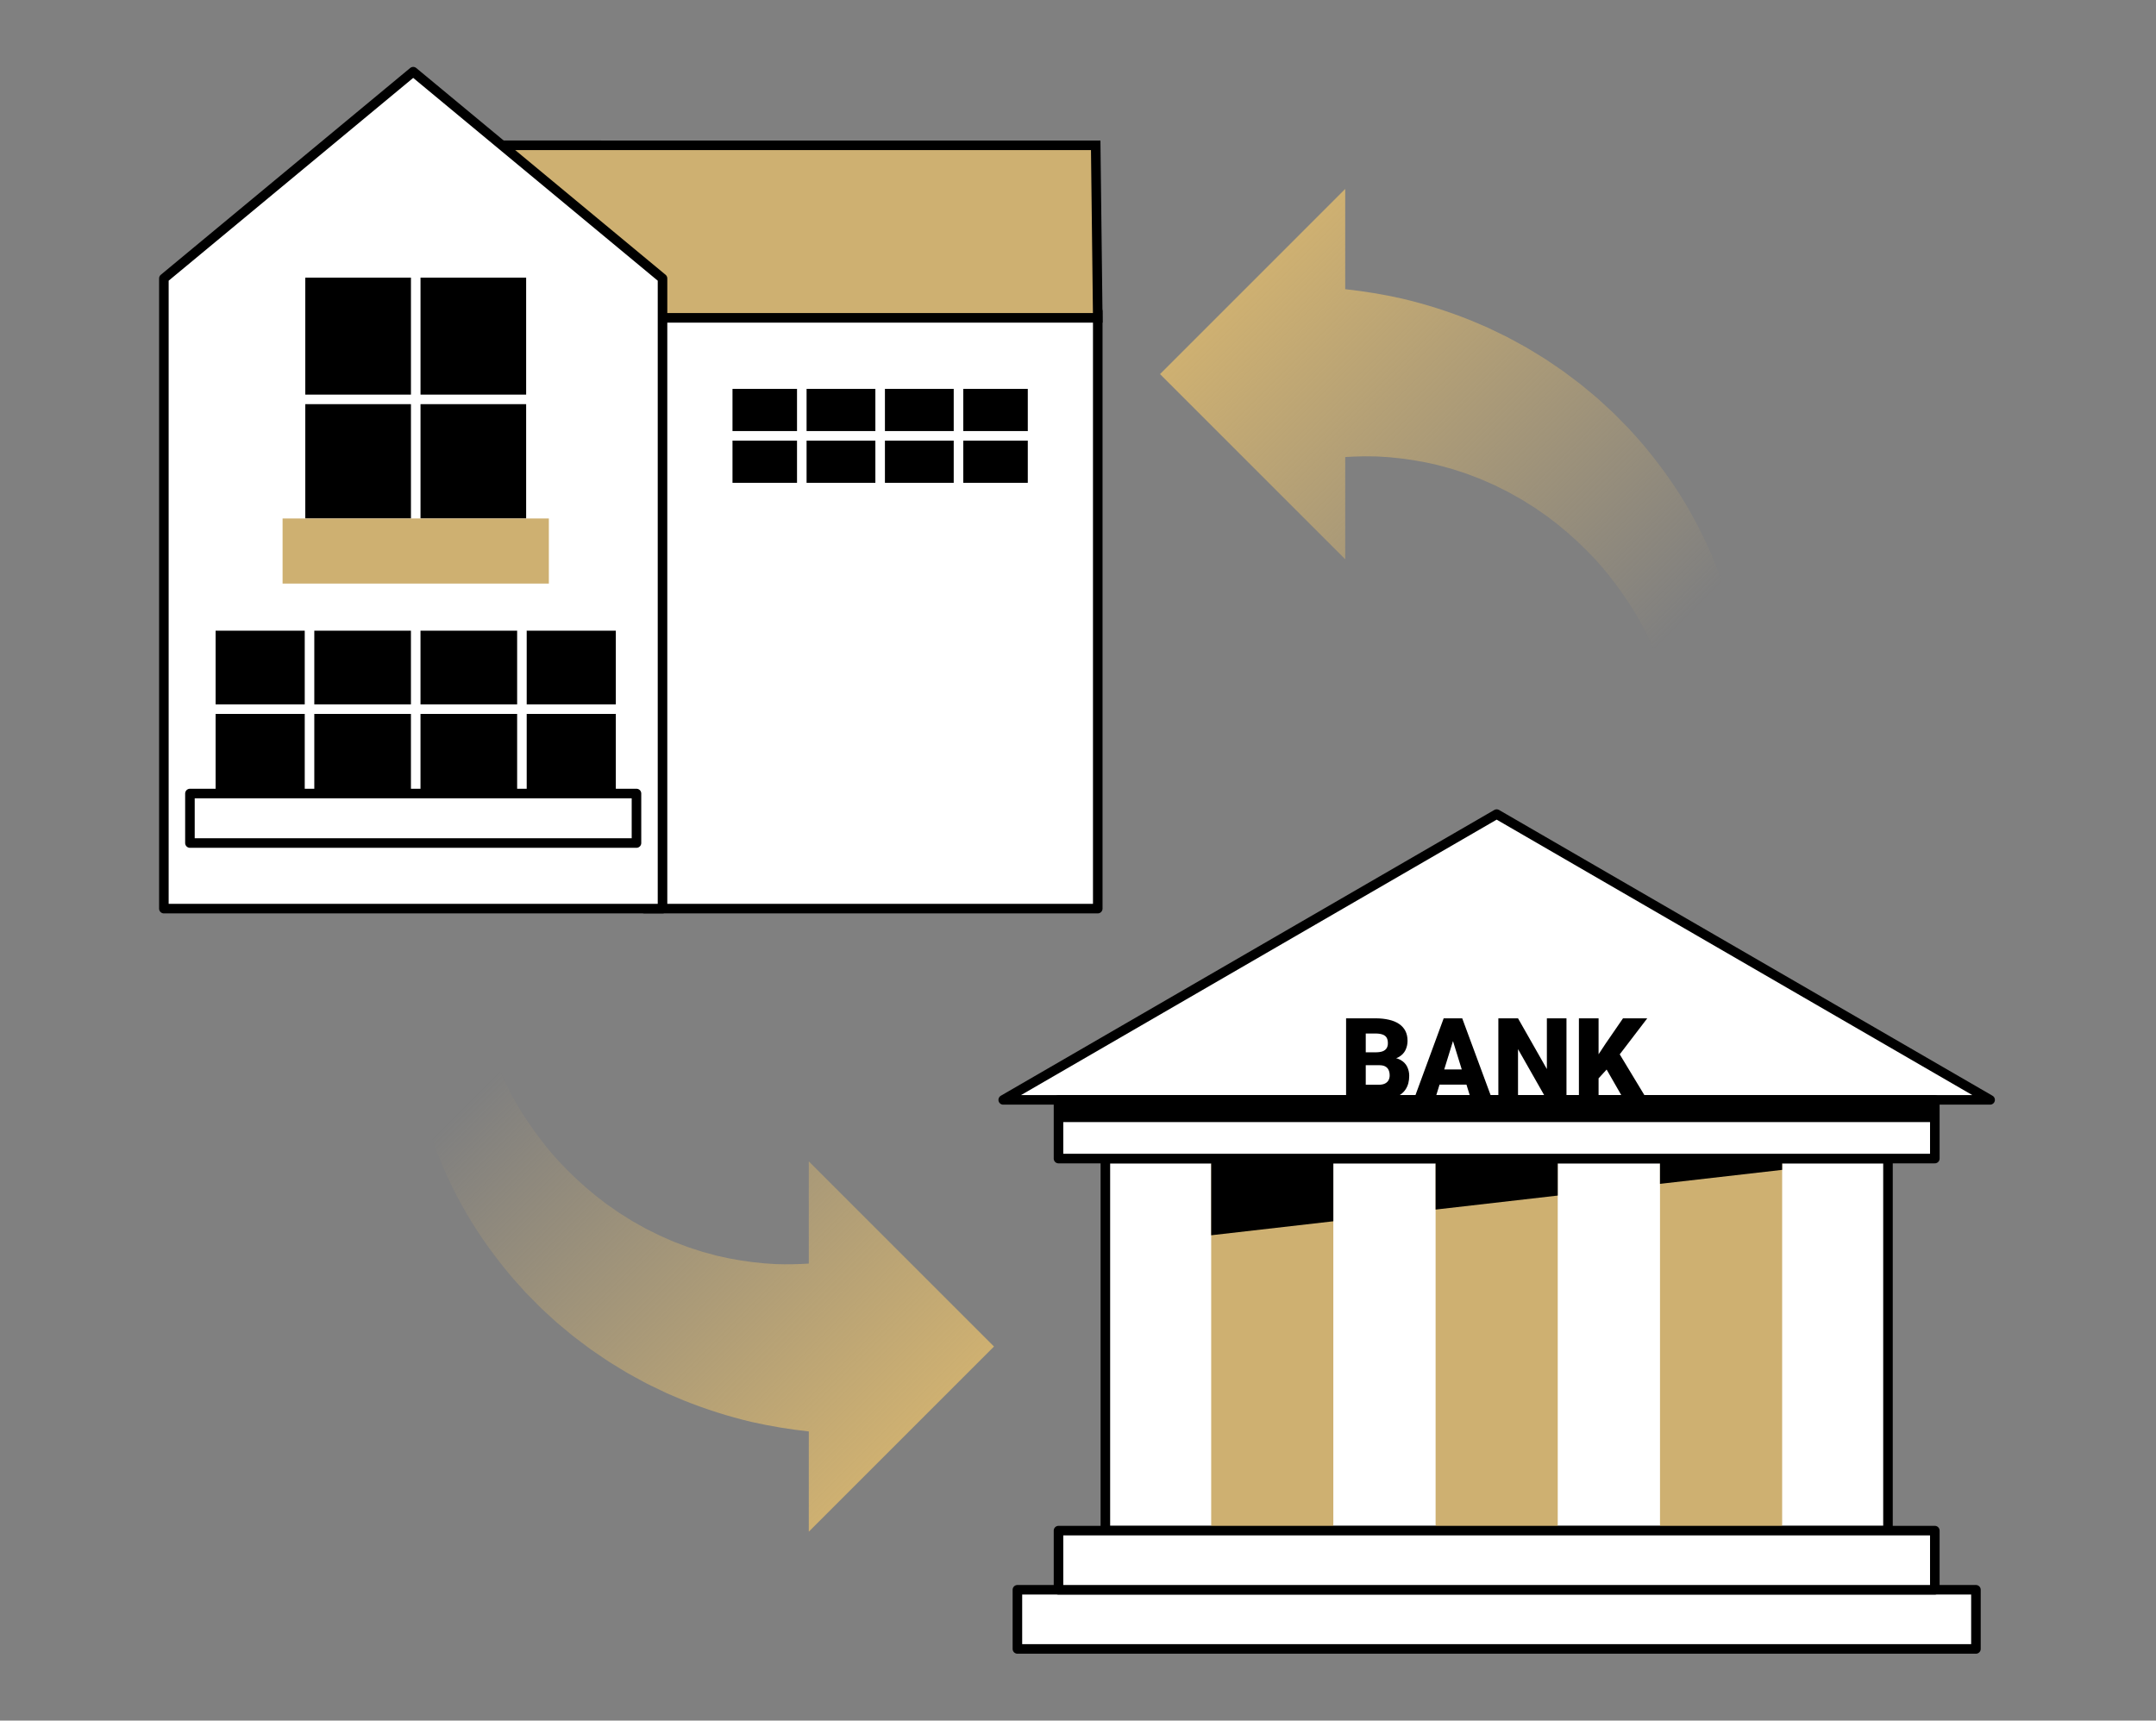
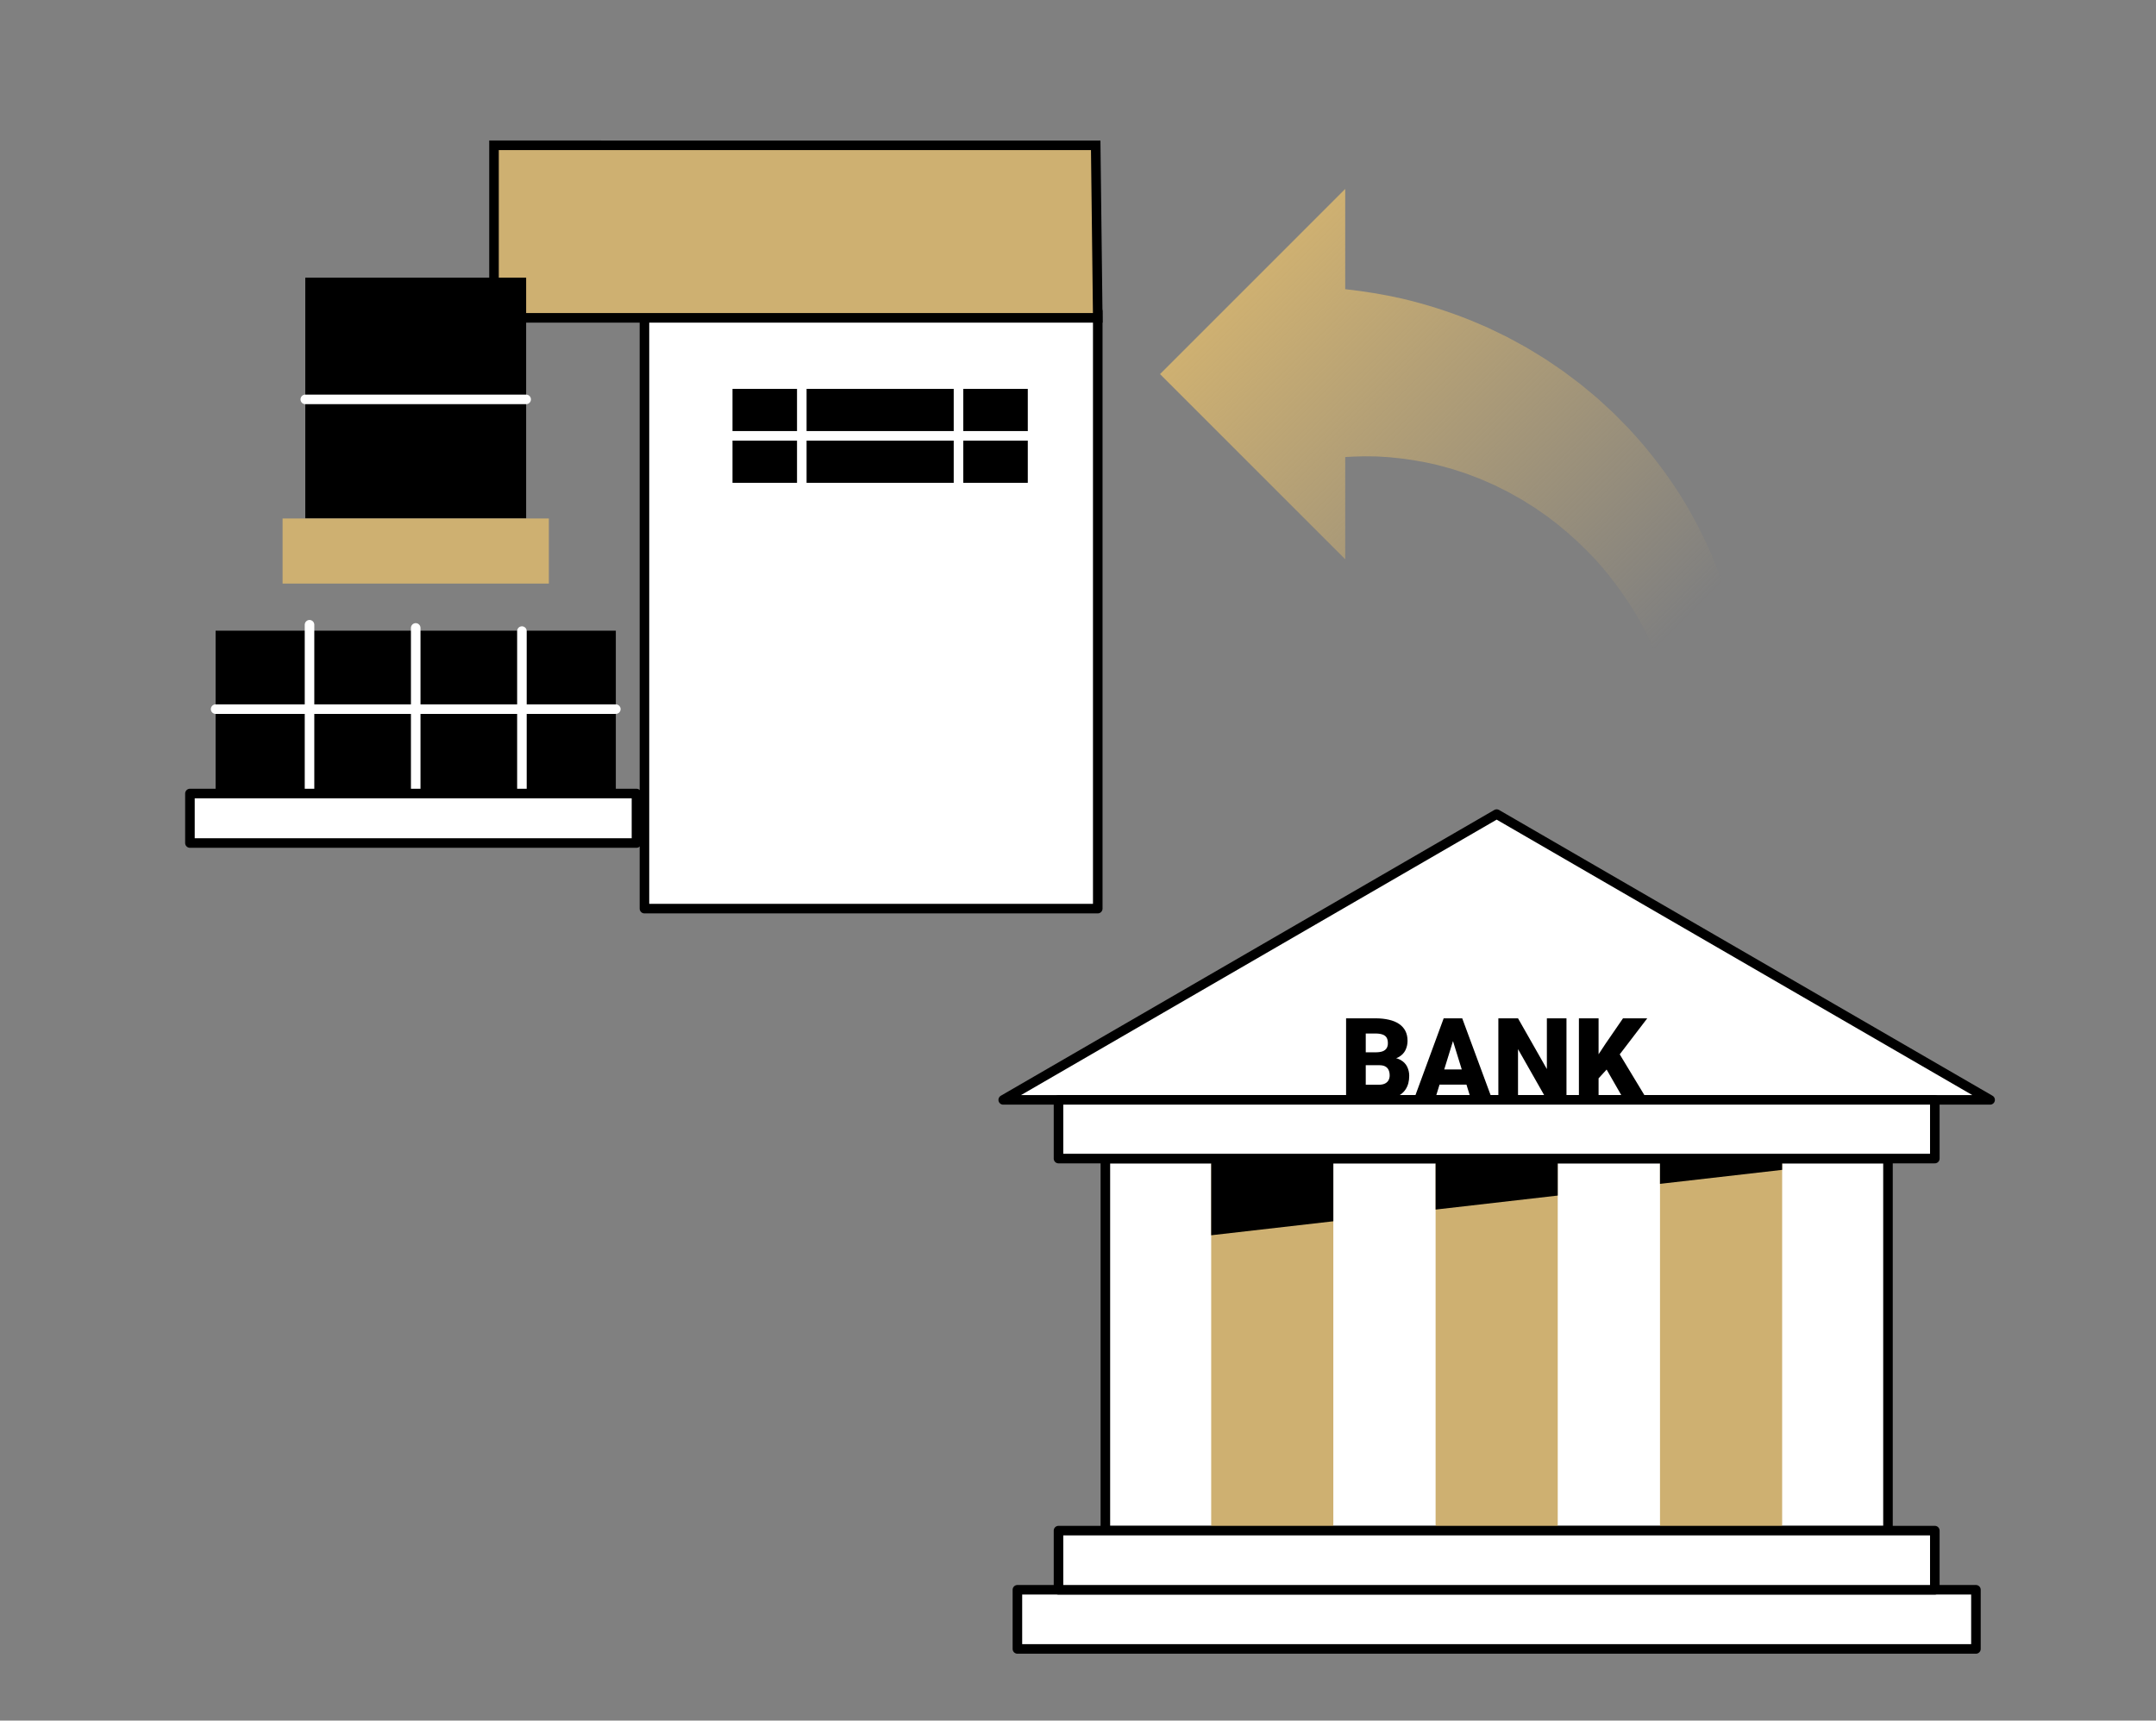
<svg xmlns="http://www.w3.org/2000/svg" width="451" height="360" viewBox="0 0 451 360" fill="none">
  <rect x="0" y="0" width="451" height="360" fill="#808080" stroke="none" />
-   <path d="M85.756 217.022L85.919 218.724C85.973 219.294 86.025 219.866 86.117 220.427L86.618 223.83C86.812 224.96 87.052 226.082 87.274 227.215C87.478 228.353 87.777 229.464 88.056 230.586L88.48 232.269C88.613 232.833 88.804 233.381 88.963 233.935L89.471 235.599C89.649 236.152 89.793 236.717 90 237.259L91.18 240.546C91.274 240.821 91.382 241.092 91.496 241.36L91.831 242.169L92.504 243.787C94.355 248.08 96.515 252.274 99.031 256.281C101.561 260.278 104.4 264.106 107.53 267.731L109.934 270.405C110.768 271.265 111.615 272.116 112.464 272.974L113.102 273.612L113.762 274.229L115.095 275.454L116.434 276.678L117.825 277.841L119.225 279.003L119.928 279.582L120.654 280.132C121.624 280.865 122.593 281.602 123.576 282.327L126.602 284.391C126.858 284.56 127.108 284.737 127.365 284.9L128.148 285.382L129.715 286.343C130.24 286.661 130.762 286.985 131.293 287.297L132.907 288.185L134.53 289.068C134.803 289.212 135.07 289.367 135.345 289.505L136.177 289.911C137.286 290.448 138.4 290.994 139.52 291.521L142.944 292.976C147.555 294.823 152.325 296.356 157.218 297.508C161.152 298.398 165.153 299.058 169.188 299.494L169.185 320.469L207.927 281.727L169.185 242.985V264.375C166.922 264.519 164.641 264.564 162.349 264.487C159.058 264.338 155.763 263.923 152.476 263.281L150.017 262.743L147.579 262.081L146.964 261.918C146.76 261.86 146.562 261.787 146.362 261.724L145.156 261.331L143.942 260.938C143.542 260.796 143.148 260.634 142.751 260.486L141.556 260.03L140.956 259.805C140.756 259.725 140.565 259.633 140.369 259.549L138.011 258.515L135.698 257.363L135.115 257.077L134.55 256.761L133.419 256.124L132.28 255.488L131.177 254.794L130.065 254.099L129.509 253.753L128.973 253.377L126.815 251.872L124.724 250.262C121.974 248.054 119.362 245.627 116.92 242.996C114.497 240.354 112.285 237.489 110.263 234.464C108.225 231.446 106.468 228.215 104.938 224.857C104.559 224.014 104.151 223.18 103.833 222.312C103.5 221.45 103.139 220.59 102.816 219.717L101.92 217.067C101.758 216.626 101.638 216.175 101.511 215.725L101.129 214.371C100.146 210.753 99.364 207.03 98.977 203.233C98.925 202.761 98.843 202.283 98.816 201.808L98.721 200.377C98.661 199.422 98.585 198.461 98.532 197.5L98.51 194.615L98.499 193.164L98.577 191.72L98.727 188.813L99.052 185.918L99.213 184.462L99.46 183.02L99.957 180.12L100.626 177.25C100.739 176.771 100.845 176.287 100.965 175.81L101.384 174.393C101.668 173.447 101.937 172.491 102.236 171.543L103.244 168.737C103.418 168.271 103.566 167.792 103.764 167.336L104.351 165.958L104.938 164.576C105.142 164.118 105.312 163.643 105.548 163.2C106.447 161.411 107.29 159.571 108.332 157.841L109.082 156.519L109.456 155.857C109.588 155.639 109.729 155.429 109.865 155.216L111.518 152.656C111.658 152.443 111.791 152.224 111.937 152.017L112.386 151.4L113.287 150.164C113.893 149.343 114.474 148.492 115.14 147.718L117.092 145.332C117.251 145.13 117.425 144.938 117.599 144.751L118.12 144.184L119.164 143.044L120.213 141.901C120.57 141.527 120.951 141.176 121.316 140.811L123.548 138.635L120.959 140.381C120.529 140.678 120.089 140.959 119.665 141.267L118.418 142.212L117.167 143.163L116.54 143.64C116.329 143.799 116.12 143.956 115.925 144.13L113.526 146.176C112.705 146.843 111.965 147.591 111.196 148.318L110.048 149.414L109.471 149.964C109.282 150.149 109.108 150.349 108.925 150.54L106.748 152.868C106.565 153.064 106.382 153.255 106.204 153.455L105.692 154.066L104.667 155.293C103.257 156.906 102.027 158.655 100.735 160.382C100.404 160.807 100.131 161.269 99.828 161.714L98.94 163.067L98.05 164.421C97.749 164.872 97.5 165.35 97.223 165.816L95.595 168.634C95.088 169.593 94.611 170.569 94.118 171.543L93.383 173.009C93.157 173.505 92.947 174.008 92.728 174.507L91.423 177.528L90.292 180.623L89.729 182.179L89.251 183.762L88.303 186.945L87.538 190.183L87.158 191.81L86.87 193.452L86.298 196.754C86.158 197.861 86.04 198.973 85.911 200.086L85.724 201.761C85.662 202.322 85.649 202.881 85.61 203.44C85.266 207.928 85.374 212.469 85.758 217.011L85.756 217.022Z" fill="url(#paint0_linear_31184_70842)" />
  <path d="M364.828 142.978L364.664 141.276C364.611 140.706 364.559 140.134 364.467 139.573L363.966 136.17C363.772 135.04 363.532 133.918 363.31 132.785C363.106 131.647 362.807 130.536 362.528 129.414L362.104 127.731C361.971 127.167 361.78 126.619 361.621 126.065L361.113 124.401C360.935 123.848 360.791 123.283 360.584 122.741L359.404 119.454C359.31 119.179 359.202 118.908 359.088 118.64L358.753 117.831L358.08 116.213C356.229 111.92 354.069 107.726 351.554 103.719C349.023 99.722 346.184 95.894 343.054 92.269L340.65 89.595C339.816 88.735 338.969 87.884 338.12 87.026L337.482 86.388L336.822 85.771L335.489 84.546L334.15 83.323L332.759 82.159L331.359 80.996L330.656 80.418L329.93 79.868C328.96 79.135 327.991 78.397 327.008 77.673L323.982 75.609C323.726 75.44 323.476 75.263 323.219 75.1L322.436 74.618L320.869 73.657C320.344 73.339 319.822 73.015 319.291 72.703L317.677 71.815L316.054 70.932C315.781 70.788 315.514 70.633 315.239 70.495L314.407 70.089C313.298 69.552 312.184 69.006 311.064 68.479L307.64 67.023C303.029 65.177 298.258 63.644 293.366 62.492C289.432 61.602 285.431 60.942 281.396 60.506L281.398 39.531L242.657 78.273L281.398 117.015V95.625C283.662 95.481 285.943 95.436 288.234 95.513C291.526 95.662 294.821 96.077 298.108 96.719L300.567 97.257L303.005 97.919L303.62 98.082C303.824 98.14 304.022 98.213 304.222 98.276L305.428 98.669L306.642 99.062C307.042 99.204 307.436 99.366 307.833 99.514L309.028 99.97L309.628 100.195C309.828 100.275 310.019 100.367 310.215 100.451L312.573 101.485L314.886 102.637L315.469 102.923L316.034 103.239L317.165 103.876L318.304 104.512L319.407 105.206L320.518 105.901L321.075 106.247L321.611 106.623L323.769 108.128L325.86 109.738C328.61 111.946 331.222 114.373 333.664 117.004C336.087 119.646 338.299 122.511 340.321 125.536C342.359 128.554 344.116 131.785 345.646 135.143C346.025 135.986 346.433 136.82 346.751 137.688C347.084 138.55 347.445 139.41 347.768 140.283L348.664 142.933C348.826 143.374 348.946 143.825 349.073 144.275L349.455 145.629C350.438 149.247 351.22 152.97 351.607 156.767C351.659 157.239 351.741 157.717 351.768 158.192L351.863 159.623C351.923 160.578 351.999 161.539 352.052 162.5L352.074 165.385L352.084 166.836L352.007 168.28L351.857 171.187L351.532 174.082L351.371 175.538L351.124 176.98L350.627 179.88L349.958 182.75C349.845 183.229 349.739 183.713 349.619 184.19L349.2 185.607C348.916 186.553 348.647 187.509 348.348 188.457L347.34 191.263C347.166 191.729 347.018 192.208 346.82 192.664L346.233 194.042L345.646 195.424C345.442 195.882 345.272 196.357 345.036 196.8C344.137 198.589 343.294 200.429 342.252 202.159L341.502 203.481L341.128 204.143C340.996 204.361 340.855 204.571 340.719 204.784L339.066 207.344C338.926 207.557 338.793 207.776 338.647 207.983L338.198 208.6L337.297 209.836C336.691 210.657 336.11 211.508 335.444 212.282L333.492 214.668C333.333 214.87 333.159 215.062 332.985 215.249L332.464 215.816L331.42 216.956L330.371 218.099C330.014 218.473 329.633 218.824 329.268 219.189L327.036 221.365L329.625 219.619C330.054 219.322 330.495 219.041 330.919 218.733L332.166 217.788L333.417 216.837L334.044 216.36C334.255 216.201 334.464 216.044 334.659 215.87L337.058 213.824C337.879 213.157 338.619 212.409 339.388 211.682L340.536 210.586L341.112 210.036C341.302 209.851 341.476 209.651 341.659 209.46L343.836 207.132C344.019 206.936 344.202 206.745 344.38 206.545L344.892 205.934L345.917 204.707C347.327 203.094 348.557 201.345 349.849 199.618C350.18 199.193 350.453 198.731 350.756 198.286L351.644 196.933L352.534 195.579C352.835 195.128 353.084 194.65 353.361 194.184L354.989 191.366C355.496 190.407 355.973 189.431 356.466 188.457L357.201 186.991C357.426 186.495 357.637 185.992 357.856 185.493L359.161 182.472L360.292 179.377L360.855 177.821L361.332 176.238L362.28 173.055L363.046 169.817L363.426 168.19L363.714 166.548L364.286 163.246C364.426 162.139 364.544 161.027 364.673 159.914L364.86 158.239C364.922 157.678 364.935 157.119 364.974 156.56C365.318 152.072 365.21 147.531 364.826 142.989L364.828 142.978Z" fill="url(#paint1_linear_31184_70842)" />
  <path d="M229.633 65.121H134.809V190.107H229.633V65.121Z" fill="white" stroke="black" stroke-width="2" stroke-linecap="round" stroke-linejoin="round" />
  <path d="M103.338 30.398L229.204 30.404L229.636 66.501H103.338V30.398Z" fill="#CEB071" stroke="black" stroke-width="2" />
-   <path d="M138.588 58.257V190.107H34.281V58.257L86.435 15L138.588 58.257Z" fill="white" stroke="black" stroke-width="2" stroke-linecap="round" stroke-linejoin="round" />
  <path d="M110.061 58.086H63.861V108.481H110.061V58.086Z" fill="black" />
-   <path d="M86.965 58.086V109.745" stroke="white" stroke-width="2" stroke-linecap="round" stroke-linejoin="round" />
  <path d="M63.861 83.561H110.061" stroke="white" stroke-width="2" stroke-linecap="round" stroke-linejoin="round" />
  <path d="M114.812 108.48H59.111V122.099H114.812V108.48Z" fill="#CEB071" />
  <path d="M128.82 131.957H45.102V166.024H128.82V131.957Z" fill="black" />
  <path d="M64.746 167.266V130.715" stroke="white" stroke-width="2" stroke-linecap="round" stroke-linejoin="round" />
  <path d="M86.961 167.93V131.379" stroke="white" stroke-width="2" stroke-linecap="round" stroke-linejoin="round" />
  <path d="M109.178 168.593V132.041" stroke="white" stroke-width="2" stroke-linecap="round" stroke-linejoin="round" />
  <path d="M45.102 148.369H128.82" stroke="white" stroke-width="2" stroke-linecap="round" stroke-linejoin="round" />
  <path d="M133.14 166.027H39.73V176.382H133.14V166.027Z" fill="white" stroke="black" stroke-width="2" stroke-linecap="round" stroke-linejoin="round" />
  <path d="M214.997 81.365H153.227V101.018H214.997V81.365Z" fill="black" />
  <path d="M167.723 101.736V80.65" stroke="white" stroke-width="2" stroke-linecap="round" stroke-linejoin="round" />
-   <path d="M184.113 102.118V81.033" stroke="white" stroke-width="2" stroke-linecap="round" stroke-linejoin="round" />
  <path d="M200.502 102.502V81.416" stroke="white" stroke-width="2" stroke-linecap="round" stroke-linejoin="round" />
  <path d="M153.227 91.191H214.997" stroke="white" stroke-width="2" stroke-linecap="round" stroke-linejoin="round" />
  <path d="M313.078 170.334L209.857 230.122H416.3L313.078 170.334Z" fill="white" stroke="black" stroke-width="2" stroke-linecap="round" stroke-linejoin="round" />
  <path d="M394.935 242.404H231.225V320.246H394.935V242.404Z" fill="white" stroke="black" stroke-width="2" stroke-linecap="round" stroke-linejoin="round" />
  <path d="M413.333 332.623H212.824V345H413.333V332.623Z" fill="white" stroke="black" stroke-width="2" stroke-linecap="round" stroke-linejoin="round" />
  <path d="M278.91 242.404H253.361V320.247H278.91V242.404Z" fill="#CEB071" />
  <path d="M325.853 242.404H300.305V320.247H325.853V242.404Z" fill="#CEB071" />
  <path d="M372.796 242.404H347.244V320.247H372.796V242.404Z" fill="#CEB071" />
  <path d="M404.733 320.246H221.422V332.623H404.733V320.246Z" fill="white" stroke="black" stroke-width="2" stroke-linecap="round" stroke-linejoin="round" />
  <path d="M404.733 230.121H221.422V242.404H404.733V230.121Z" fill="white" stroke="black" stroke-width="2" stroke-linecap="round" stroke-linejoin="round" />
-   <path d="M404.733 230.121H221.422V234.769H404.733V230.121Z" fill="black" />
  <path d="M253.361 242.404H278.911V255.523L253.361 258.449V242.404Z" fill="black" />
  <path d="M300.303 242.404H325.851V250.143L300.303 253.073V242.404Z" fill="black" />
  <path d="M372.794 242.404V244.767L347.242 247.693V242.404H372.794Z" fill="black" />
  <path d="M334.396 213.061V230.123H330.283V213.061H334.396ZM344.58 213.061L337.971 221.709L334.104 225.939L333.354 222.166L335.826 218.416L339.506 213.061H344.58ZM339.717 230.123L335.311 222.436L338.51 220.08L344.58 230.123H339.717Z" fill="black" />
  <path d="M327.682 213.061V230.123H323.58L317.545 219.506V230.123H313.432V213.061H317.545L323.58 223.678V213.061H327.682Z" fill="black" />
  <path d="M304.303 216.646L300.143 230.123H295.725L301.994 213.061H304.795L304.303 216.646ZM307.748 230.123L303.576 216.646L303.037 213.061H305.873L312.178 230.123H307.748ZM307.584 223.76V226.936H298.83V223.76H307.584Z" fill="black" />
  <path d="M288.541 222.869H284.146L284.123 220.174H287.686C288.326 220.174 288.838 220.104 289.221 219.963C289.604 219.814 289.881 219.6 290.053 219.318C290.232 219.037 290.322 218.686 290.322 218.264C290.322 217.779 290.232 217.389 290.053 217.092C289.873 216.795 289.588 216.58 289.197 216.447C288.814 216.307 288.318 216.236 287.709 216.236H285.693V230.123H281.58V213.061H287.709C288.764 213.061 289.705 213.158 290.533 213.354C291.361 213.541 292.064 213.83 292.643 214.221C293.229 214.611 293.674 215.104 293.979 215.697C294.283 216.283 294.436 216.975 294.436 217.771C294.436 218.467 294.287 219.119 293.99 219.729C293.693 220.338 293.197 220.834 292.502 221.217C291.814 221.592 290.873 221.787 289.678 221.803L288.541 222.869ZM288.377 230.123H283.15L284.557 226.959H288.377C288.939 226.959 289.389 226.873 289.725 226.701C290.068 226.521 290.314 226.287 290.463 225.998C290.619 225.701 290.697 225.373 290.697 225.014C290.697 224.576 290.623 224.197 290.475 223.877C290.334 223.557 290.107 223.311 289.795 223.139C289.482 222.959 289.064 222.869 288.541 222.869H285.084L285.107 220.174H289.244L290.205 221.252C291.346 221.205 292.248 221.365 292.912 221.732C293.584 222.1 294.064 222.584 294.354 223.186C294.643 223.787 294.787 224.416 294.787 225.072C294.787 226.189 294.545 227.123 294.061 227.873C293.584 228.623 292.869 229.186 291.916 229.561C290.963 229.936 289.783 230.123 288.377 230.123Z" fill="black" />
  <defs>
    <linearGradient id="paint0_linear_31184_70842" x1="85.818" y1="173.617" x2="200.928" y2="288.727" gradientUnits="userSpaceOnUse">
      <stop offset="0.3" stop-color="#CEB071" stop-opacity="0" />
      <stop offset="1" stop-color="#CEB071" />
    </linearGradient>
    <linearGradient id="paint1_linear_31184_70842" x1="364.766" y1="186.383" x2="249.656" y2="71.273" gradientUnits="userSpaceOnUse">
      <stop offset="0.3" stop-color="#CEB071" stop-opacity="0" />
      <stop offset="1" stop-color="#CEB071" />
    </linearGradient>
  </defs>
</svg>